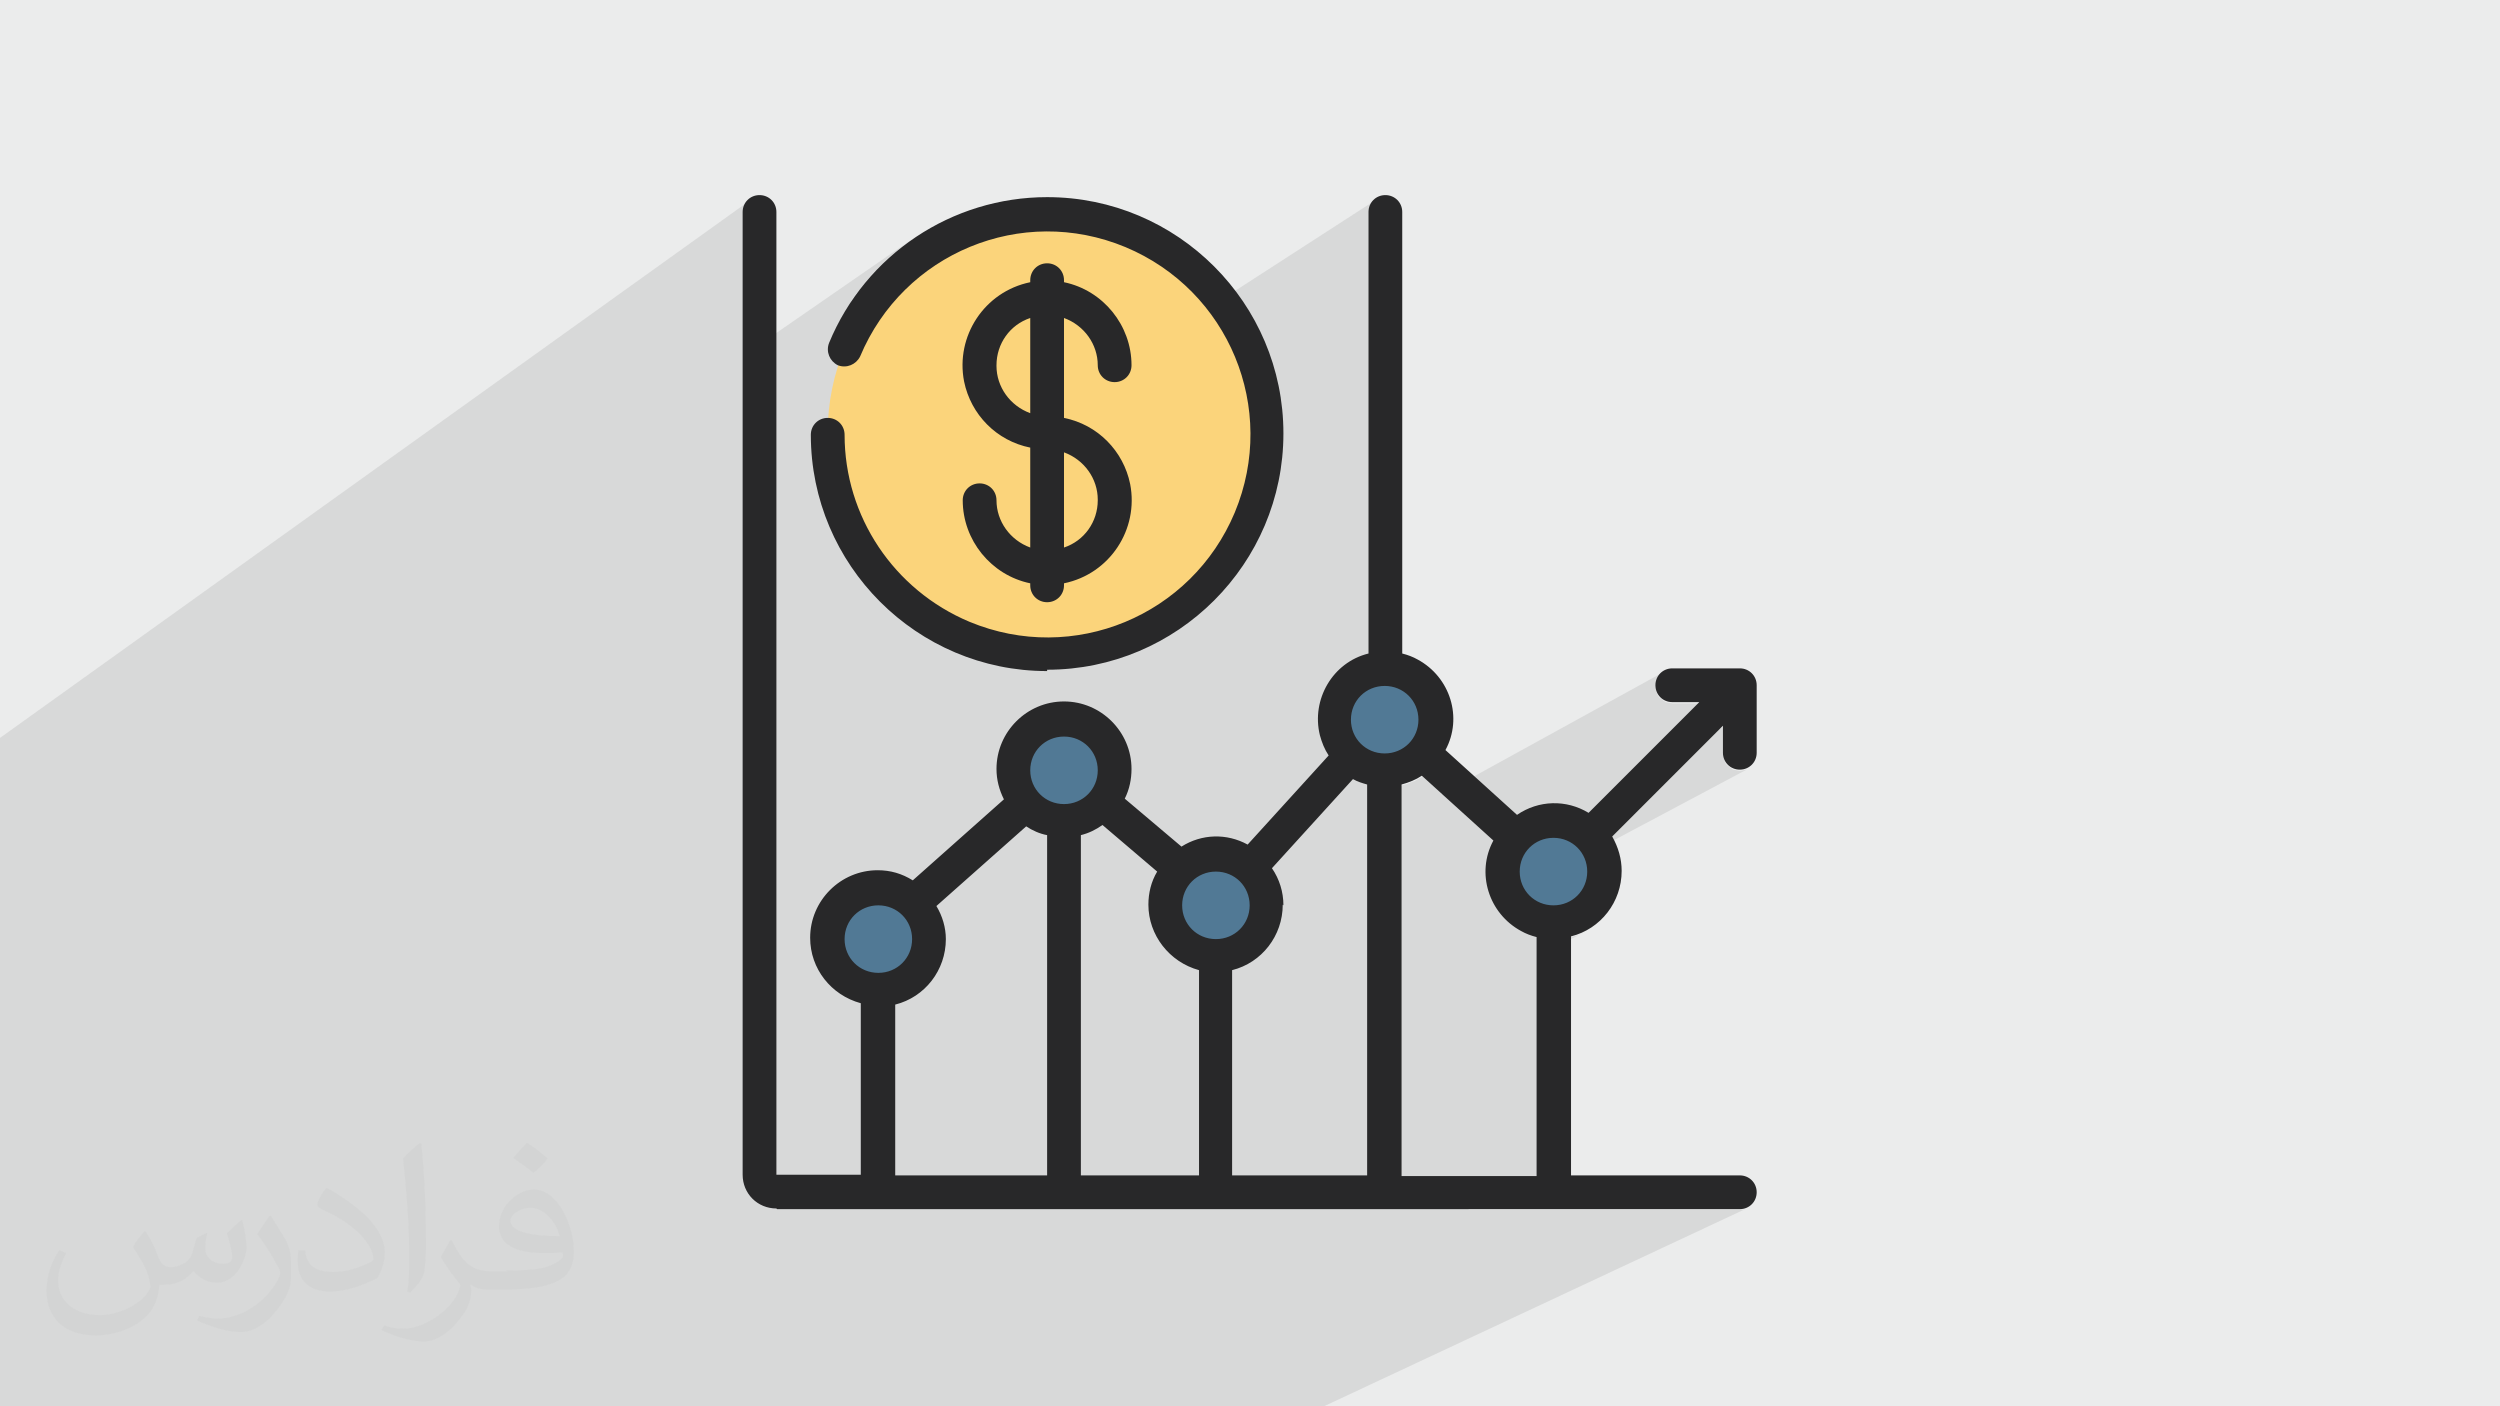
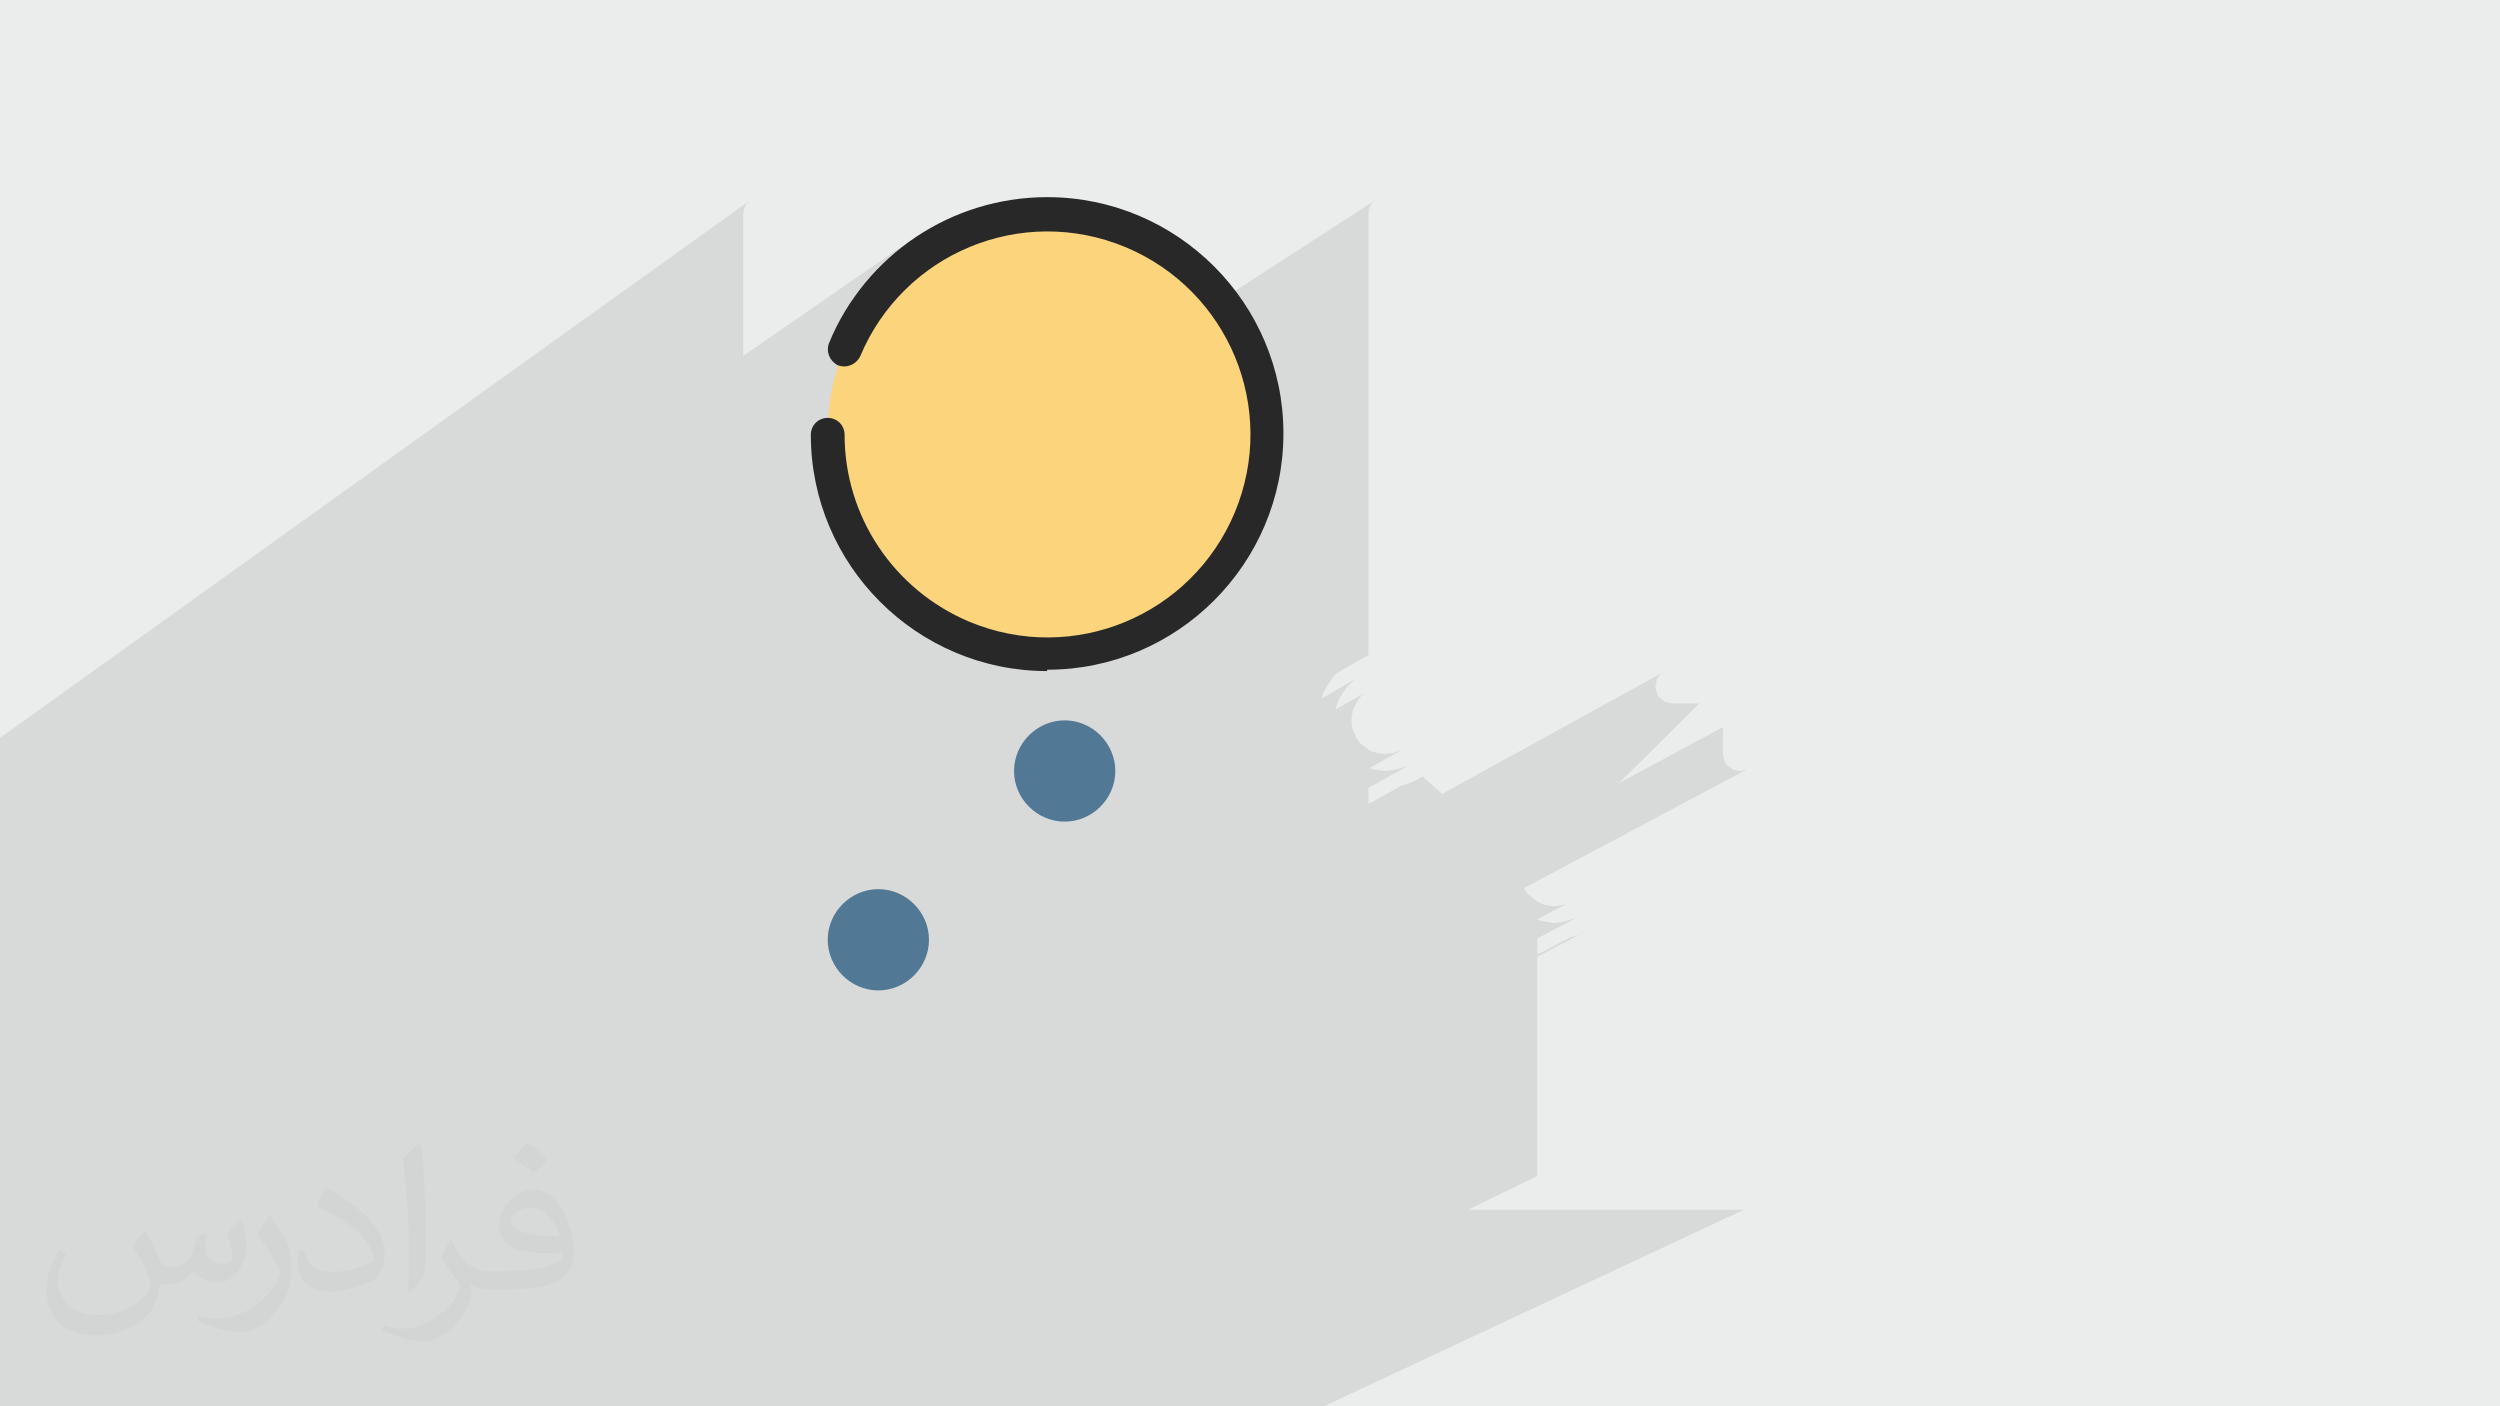
<svg xmlns="http://www.w3.org/2000/svg" xmlns:ns1="http://www.inkscape.org/namespaces/inkscape" xmlns:ns2="http://sodipodi.sourceforge.net/DTD/sodipodi-0.dtd" xml:space="preserve" width="3.703in" height="2.083in" version="1.1" style="shape-rendering:geometricPrecision; text-rendering:geometricPrecision; image-rendering:optimizeQuality; fill-rule:evenodd; clip-rule:evenodd" viewBox="0 0 3703 2083" ns1:version="0.91 r13725" ns2:docname="CSS3.svg" enable-background="new 0 0 256 256">
  <defs>
    <style type="text/css">
   
    .fil0 {fill:#EBECEC}
    .fil4 {fill:#FBD47B;fill-rule:nonzero}
    .fil5 {fill:#282829;fill-rule:nonzero}
    .fil3 {fill:#517995;fill-rule:nonzero}
    .fil2 {fill:#2B2A29;fill-opacity:0.031}
    .fil1 {fill:#373435;fill-opacity:0.102}
   
  </style>
  </defs>
  <g id="Layer_x0020_1">
    <polygon class="fil0" points="0,0 3703,0 3703,2083 0,2083 " />
    <polygon class="fil1" points="515,2083 494,2083 484,2083 431,2083 430,2083 425,2083 421,2083 399,2083 388,2083 383,2083 378,2083 376,2083 372,2083 369,2083 353,2083 346,2083 335,2083 333,2083 315,2083 290,2083 290,2083 284,2083 278,2083 274,2083 240,2083 233,2083 222,2083 222,2083 219,2083 202,2083 196,2083 184,2083 181,2083 144,2083 144,2083 140,2083 138,2083 107,2083 103,2083 101,2083 96,2083 86,2083 85,2083 65,2083 61,2083 50,2083 50,2083 43,2083 27,2083 23,2083 21,2083 0,2083 0,2072 0,2065 0,2047 0,2046 0,2034 0,2023 0,2021 0,1998 0,1982 0,1974 0,1958 0,1935 0,1934 0,1880 0,1854 0,1848 0,1843 0,1840 0,1811 0,1799 0,1797 0,1771 0,1769 0,1686 0,1680 0,1651 0,1647 0,1638 0,1637 0,1626 0,1604 0,1518 0,1514 0,1484 0,1475 0,1471 0,1469 0,1447 0,1443 0,1435 0,1434 0,1434 0,1430 0,1394 0,1382 0,1372 0,1346 0,1339 0,1314 0,1288 0,1104 0,1093 1112,296 1109,299 1105,302 1103,307 1102,311 1101,316 1101,527 1357,350 1347,357 1336,365 1327,373 1317,381 1308,390 1299,399 1290,408 1282,418 1274,428 1266,438 1260,447 1370,372 1383,363 1396,355 1411,348 1425,342 1440,336 1455,331 1470,326 1486,323 1502,320 1518,318 1535,317 1551,316 1568,317 1585,318 1601,320 1617,323 1633,326 1648,331 1663,336 1678,342 1692,348 1706,355 1720,363 1733,372 1746,381 1758,391 1770,401 1781,411 1792,423 1802,435 1809,444 2038,296 2034,299 2031,302 2029,307 2027,311 2027,316 2027,970 1980,997 1977,1000 1971,1008 1966,1016 1961,1024 1958,1033 1957,1035 2016,1001 2010,1004 2004,1009 1999,1014 1994,1019 1990,1025 1986,1031 1983,1037 1980,1044 1978,1051 2028,1023 2024,1025 2020,1028 2016,1031 2013,1035 2010,1039 2008,1043 2006,1047 2004,1052 2003,1057 2002,1062 2002,1067 2002,1072 2003,1077 2004,1082 2006,1086 2008,1091 2010,1095 2013,1099 2016,1102 2020,1105 2024,1108 2028,1111 2032,1113 2037,1114 2042,1116 2047,1116 2052,1117 2057,1116 2062,1116 2067,1114 2071,1113 2076,1111 2028,1138 2029,1138 2037,1140 2044,1141 2052,1142 2059,1141 2067,1140 2074,1138 2081,1136 2088,1133 2027,1167 2027,1191 2077,1163 2081,1162 2085,1161 2089,1159 2092,1158 2095,1157 2107,1150 2136,1176 2463,996 2459,999 2456,1003 2454,1007 2453,1012 2452,1017 2453,1022 2454,1026 2456,1031 2459,1034 2463,1037 2467,1040 2472,1041 2477,1042 2517,1042 2398,1160 2552,1077 2552,1117 2553,1122 2554,1126 2556,1131 2559,1134 2563,1137 2567,1140 2572,1141 2577,1142 2582,1141 2587,1140 2258,1315 2258,1316 2260,1320 2263,1324 2267,1327 2270,1330 2274,1333 2278,1336 2282,1338 2287,1340 2292,1341 2297,1342 2302,1342 2307,1342 2312,1341 2317,1340 2321,1338 2326,1336 2276,1362 2280,1363 2287,1365 2294,1366 2302,1367 2310,1366 2317,1365 2324,1363 2331,1361 2338,1358 2277,1390 2277,1414 2327,1388 2335,1386 2343,1383 2350,1379 2277,1417 2277,1742 2174,1792 2577,1792 2582,1792 2587,1790 1961,2083 1956,2083 1577,2083 1345,2083 1112,2083 997,2083 992,2083 951,2083 949,2083 935,2083 914,2083 904,2083 903,2083 894,2083 812,2083 807,2083 770,2083 749,2083 748,2083 723,2083 720,2083 687,2083 678,2083 666,2083 647,2083 644,2083 638,2083 635,2083 634,2083 616,2083 605,2083 599,2083 594,2083 582,2083 573,2083 553,2083 542,2083 " />
    <path class="fil2" d="M217 1826c7,11 12,21 16,32 3,7 5,19 21,19 5,0 11,-2 17,-5 7,-3 12,-9 14,-17l6 -21 15 -8 1 1c-2,8 -3,15 -3,21 0,18 15,24 27,24 7,0 13,-3 13,-10 0,-8 -4,-23 -8,-35 7,-7 14,-14 22,-20l1 1c4,15 6,30 6,40 0,10 -4,20 -8,27 -7,14 -20,25 -36,25 -12,0 -25,-6 -34,-17l-1 0c-9,11 -22,20 -43,20l-7 0c-1,14 -4,24 -9,33 -13,25 -50,42 -85,42 -49,0 -73,-28 -73,-66 0,-23 8,-45 19,-60l10 4c-7,14 -12,27 -12,40 0,35 29,52 62,52 31,0 68,-20 75,-42 -3,-25 -12,-36 -26,-59 4,-8 10,-15 17,-23l1 0 2 2 0 0 0 0zm564 -133c10,6 20,14 30,23 -6,8 -12,15 -21,21 -10,-8 -20,-15 -30,-22 7,-8 14,-15 20,-22l1 0 0 0 0 0zm5 96c-17,0 -30,11 -30,19 0,17 33,23 73,23 -5,-20 -22,-42 -43,-42zm-37 93c22,0 41,-1 55,-4 16,-4 30,-12 30,-18 0,-2 0,-3 -1,-5 -9,1 -19,1 -29,1 -29,0 -52,-7 -61,-23 -2,-5 -4,-10 -4,-15 0,-16 7,-32 19,-42 10,-9 21,-14 33,-14 20,0 37,17 48,42 6,14 11,30 11,51 0,14 -4,25 -12,34 -16,15 -45,21 -90,21l-20 0 0 0 -5 0c-11,0 -19,-2 -25,-7l-1 0c0,3 1,5 1,8 0,10 -3,23 -10,33 -20,30 -42,43 -60,43 -19,0 -42,-7 -63,-17l4 -7c7,3 16,5 29,5 34,0 78,-33 84,-64 -1,-3 -4,-6 -7,-10 -10,-12 -16,-22 -22,-32 5,-10 10,-18 14,-25l2 0c14,29 28,46 57,46l5 0 0 0 21 0 -3 -1 0 0 0 0zm-146 31c3,-14 3,-29 3,-43l0 -21c0,-39 -5,-96 -9,-133 7,-8 17,-17 25,-23l2 1c5,47 7,101 7,151 0,13 -1,26 -2,35 -1,12 -8,21 -22,35l-3 -2 -1 0 0 0 0 0zm-151 -62c1,18 10,33 41,33 20,0 36,-5 55,-14 3,-2 5,-3 5,-5 0,-12 -9,-27 -24,-41 -14,-13 -34,-25 -51,-32 -6,-3 -8,-5 -8,-8 0,-5 7,-17 13,-24l2 0c20,11 43,27 60,44 15,16 25,33 25,51 0,13 -4,26 -11,38 -22,11 -46,20 -70,20 -29,0 -48,-14 -48,-45 0,-3 0,-9 1,-16l10 0 0 -1 0 0 0 0zm-52 -52l18 29c7,11 13,22 13,41l0 24c0,19 -12,39 -32,60 -15,14 -29,20 -42,20 -19,0 -40,-6 -65,-17l3 -7c8,2 17,4 28,4 36,0 72,-26 89,-58 2,-4 3,-7 3,-9 0,-4 -2,-8 -4,-11 -9,-17 -19,-33 -30,-47 6,-9 12,-18 18,-27l2 0 -1 -2 0 0 0 0z" />
    <ns2:namedview id="base" pagecolor="#ffffff" bordercolor="#666666" borderopacity="1.0" ns1:pageopacity="0.0" ns1:pageshadow="2" ns1:zoom="0.35" ns1:cx="181.367" ns1:cy="256" ns1:document-units="px" ns1:current-layer="layer1" showgrid="false" fit-margin-top="0" fit-margin-left="0" fit-margin-right="0" fit-margin-bottom="0" ns1:window-width="1366" ns1:window-height="704" ns1:window-x="0" ns1:window-y="27" ns1:window-maximized="1" />
    <g id="_1609672424080">
      <path class="fil3" d="M1301 1317c41,0 75,34 75,75 0,41 -34,75 -75,75 -41,0 -75,-34 -75,-75 0,-41 34,-75 75,-75z" />
      <path class="fil3" d="M1577 1067c41,0 75,34 75,75 0,41 -34,75 -75,75 -41,0 -75,-34 -75,-75 0,-41 34,-75 75,-75z" />
-       <path class="fil3" d="M1802 1267c41,0 75,34 75,75 0,41 -34,75 -75,75 -41,0 -75,-34 -75,-75 0,-41 34,-75 75,-75z" />
-       <path class="fil3" d="M2052 992c41,0 75,34 75,75 0,41 -34,75 -75,75 -41,0 -75,-34 -75,-75 0,-41 34,-75 75,-75z" />
-       <path class="fil3" d="M2302 1217c41,0 75,34 75,75 0,41 -34,75 -75,75 -41,0 -75,-34 -75,-75 0,-41 34,-75 75,-75z" />
      <path class="fil4" d="M1551 316c180,0 325,146 325,325 0,180 -146,325 -325,325 -180,0 -325,-146 -325,-325 0,-180 146,-325 325,-325z" />
      <path class="fil5" d="M1551 992c193,0 350,-157 350,-350 0,-193 -157,-350 -350,-350 -141,0 -269,85 -323,216 -5,13 1,27 13,33 13,5 27,-1 33,-13 64,-153 239,-226 393,-162 153,64 226,239 162,393 -64,153 -239,226 -393,162 -112,-47 -185,-156 -185,-277 0,-14 -11,-25 -25,-25 -14,0 -25,11 -25,25 0,193 157,350 350,350z" />
-       <path class="fil5" d="M1476 541c0,-32 20,-60 50,-70l0 141c-30,-11 -50,-39 -50,-70zm150 200c0,32 -20,60 -50,70l0 -141c30,11 50,39 50,70zm-150 0c0,-14 -11,-25 -25,-25 -14,0 -25,11 -25,25 0,59 42,111 100,123l0 3c0,14 11,25 25,25 14,0 25,-11 25,-25l0 -3c68,-14 111,-80 98,-147 -10,-49 -48,-88 -98,-98l0 -148c30,11 50,39 50,70 0,14 11,25 25,25 14,0 25,-11 25,-25 0,-59 -42,-111 -100,-123l0 -3c0,-14 -11,-25 -25,-25 -14,0 -25,11 -25,25l0 3c-68,14 -111,80 -98,147 10,49 48,88 98,98l0 148c-30,-11 -50,-39 -50,-70z" />
-       <path class="fil5" d="M1326 1488c44,-11 75,-51 75,-97 0,-17 -5,-34 -14,-49l133 -118c9,6 20,11 31,13l0 504 -225 0 0 -254zm-75 -97c0,-28 22,-50 50,-50 28,0 50,22 50,50 0,28 -22,50 -50,50 -28,0 -50,-22 -50,-50zm325 -300c28,0 50,22 50,50 0,28 -22,50 -50,50 -28,0 -50,-22 -50,-50 0,-28 22,-50 50,-50zm225 200c28,0 50,22 50,50 0,28 -22,50 -50,50 -28,0 -50,-22 -50,-50 0,-28 22,-50 50,-50zm250 -275c28,0 50,22 50,50 0,28 -22,50 -50,50 -28,0 -50,-22 -50,-50 0,-28 22,-50 50,-50zm250 225c28,0 50,22 50,50 0,28 -22,50 -50,50 -28,0 -50,-22 -50,-50 0,-28 22,-50 50,-50zm-225 500l0 -579c11,-3 21,-7 30,-13l106 96c-26,48 -7,108 41,134 7,4 15,7 23,9l0 354 -200 0zm-175 -400c0,-20 -6,-39 -17,-55l120 -132c7,4 14,6 21,8l0 579 -200 0 0 -304c44,-11 75,-51 75,-97zm-300 -104c12,-3 22,-8 32,-15l81 69c-9,15 -13,32 -13,49 0,45 31,85 75,97l0 304 -175 0 0 -504zm-450 554l1426 0c14,0 25,-11 25,-25 0,-14 -11,-25 -25,-25l-250 0 0 -354c44,-11 75,-51 75,-97 0,-18 -5,-35 -14,-51l164 -164 0 40c0,14 11,25 25,25 14,0 25,-11 25,-25l0 -100c0,-14 -11,-25 -25,-25l-100 0c-14,0 -25,11 -25,25 0,14 11,25 25,25l40 0 -164 164c-33,-20 -74,-19 -106,3l-106 -96c26,-48 7,-108 -41,-134 -7,-4 -15,-7 -23,-9l0 -654c0,-14 -11,-25 -25,-25 -14,0 -25,11 -25,25l0 654c-53,13 -85,68 -72,121 3,11 7,21 13,30l-120 132c-31,-17 -68,-16 -98,3l-84 -71c7,-14 10,-29 10,-44 0,-55 -45,-100 -100,-100 -55,0 -100,45 -100,100 0,16 4,31 11,45l-135 120c-16,-10 -33,-15 -52,-15 -55,0 -100,45 -100,100 0,46 31,85 75,97l0 254 -125 0 0 -1426c0,-14 -11,-25 -25,-25 -14,0 -25,11 -25,25l0 1426c0,28 22,50 50,50l0 0z" />
    </g>
  </g>
</svg>